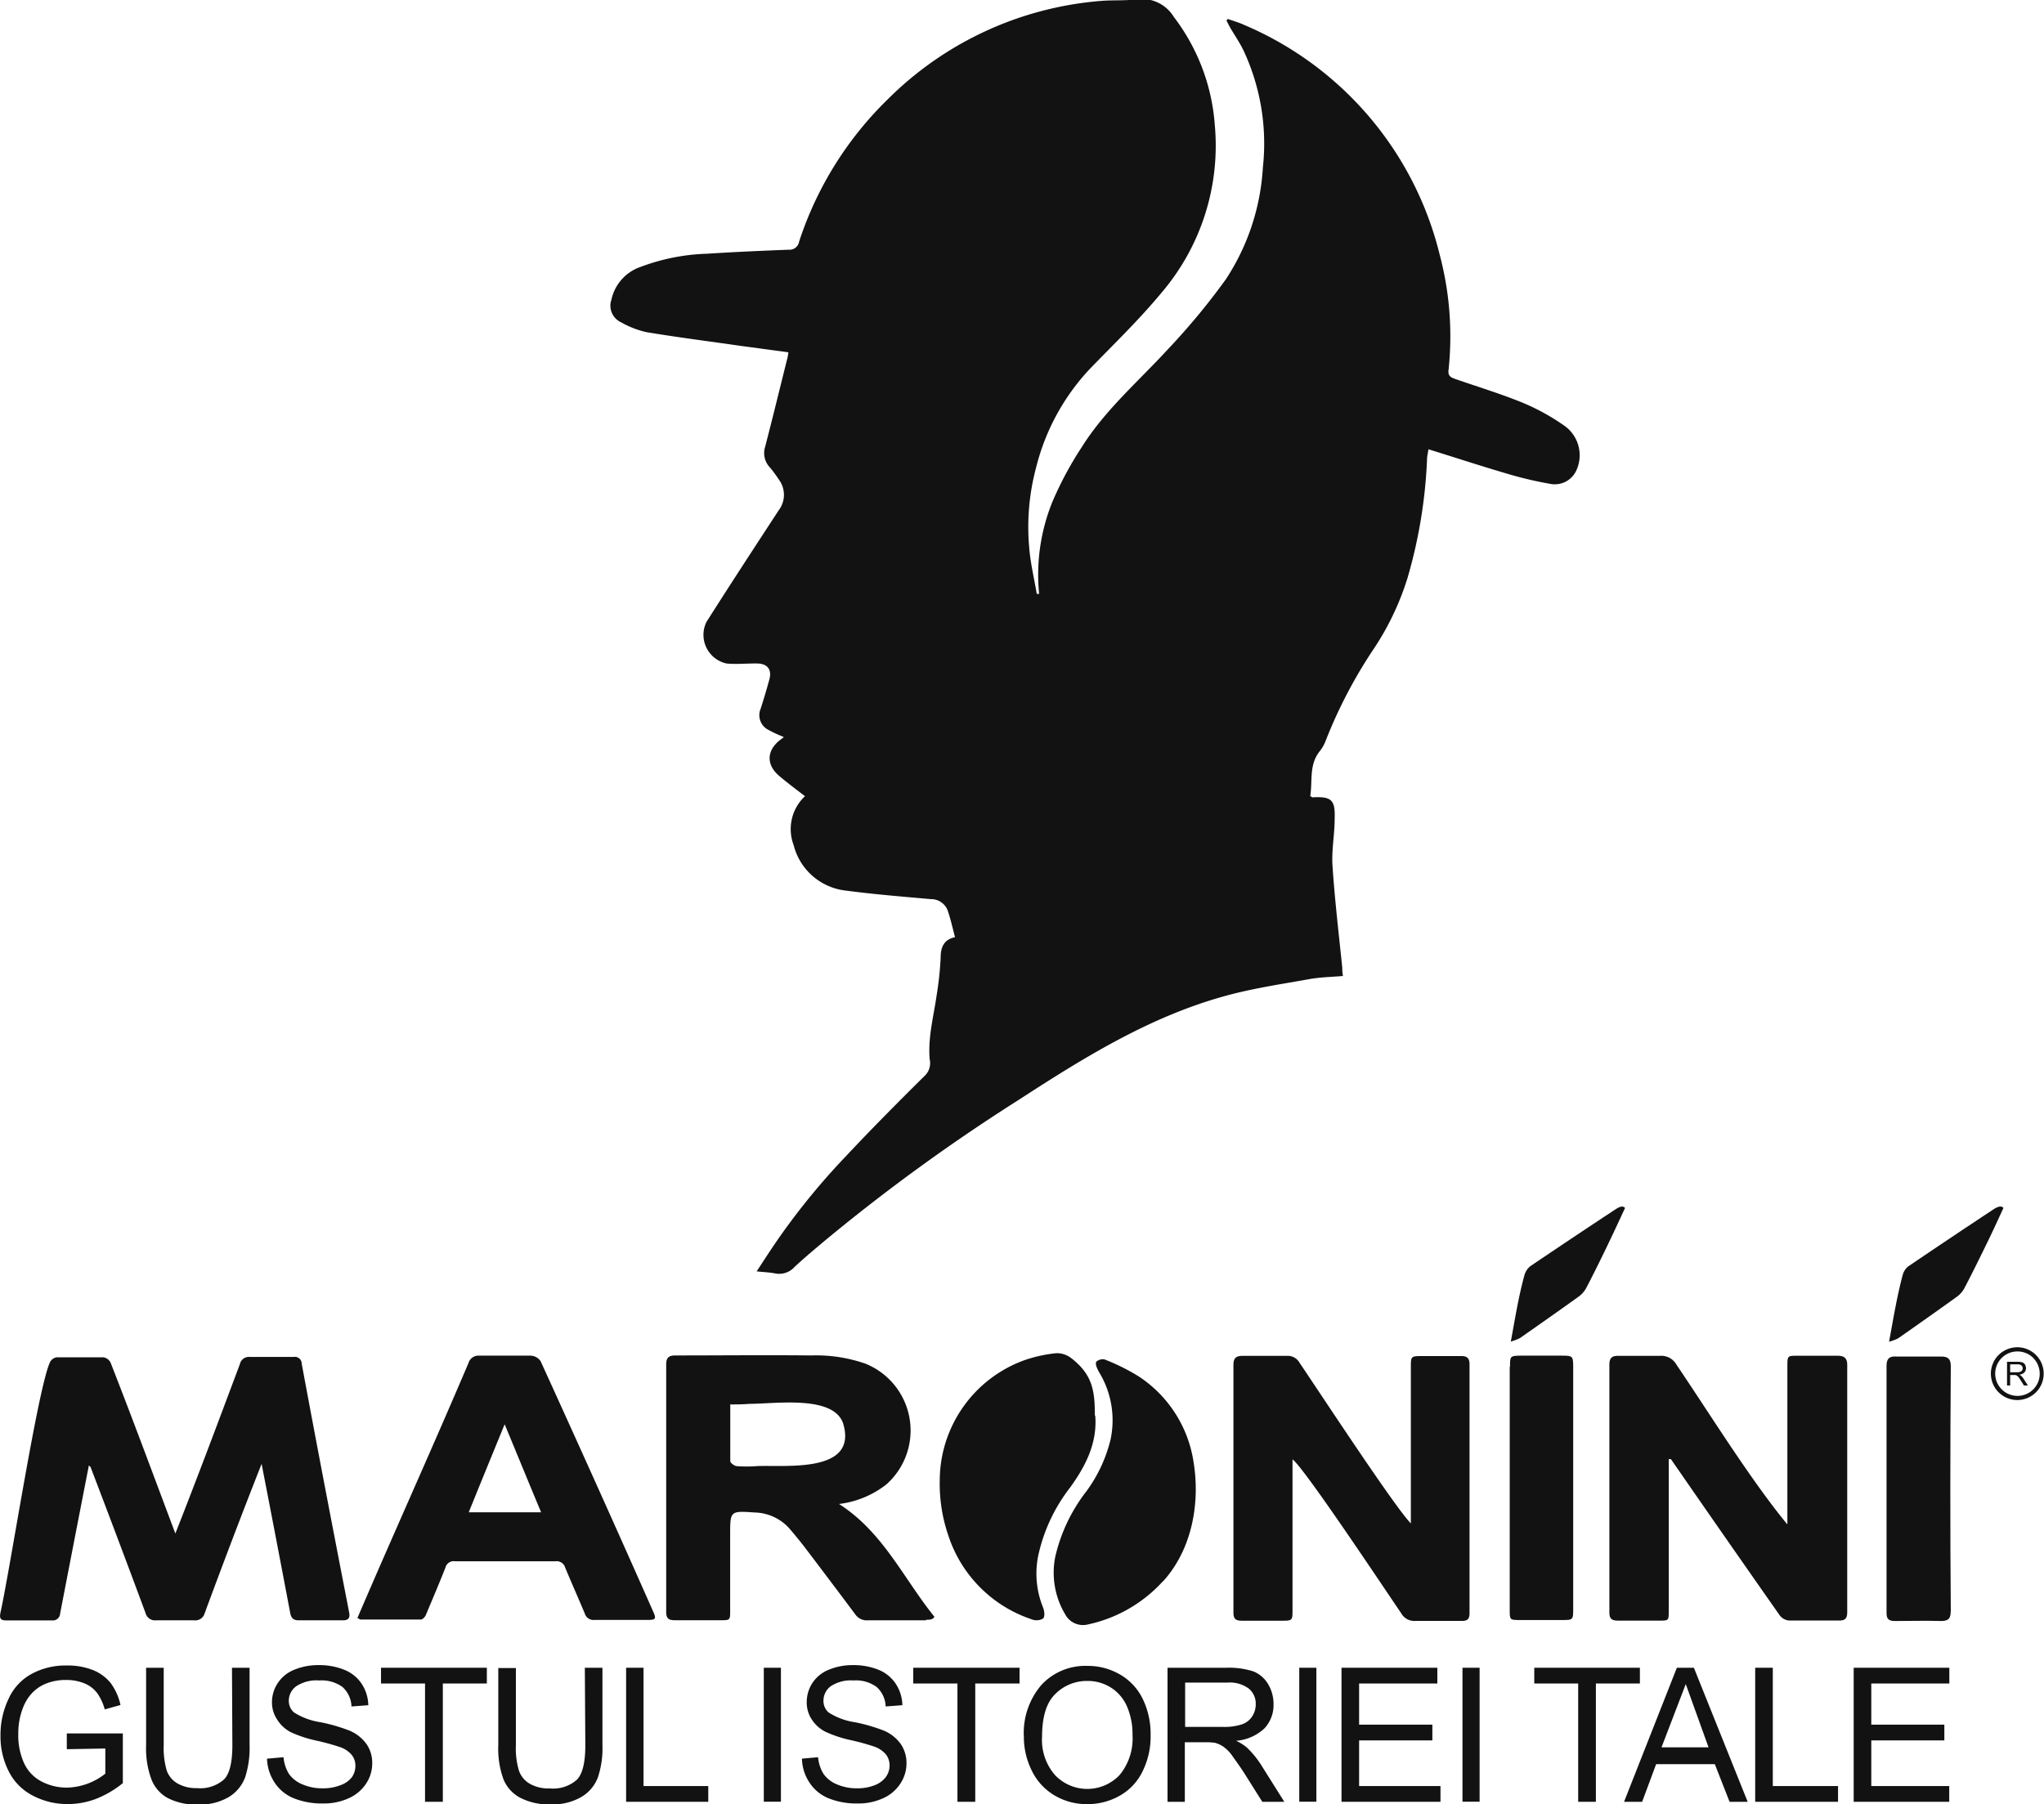
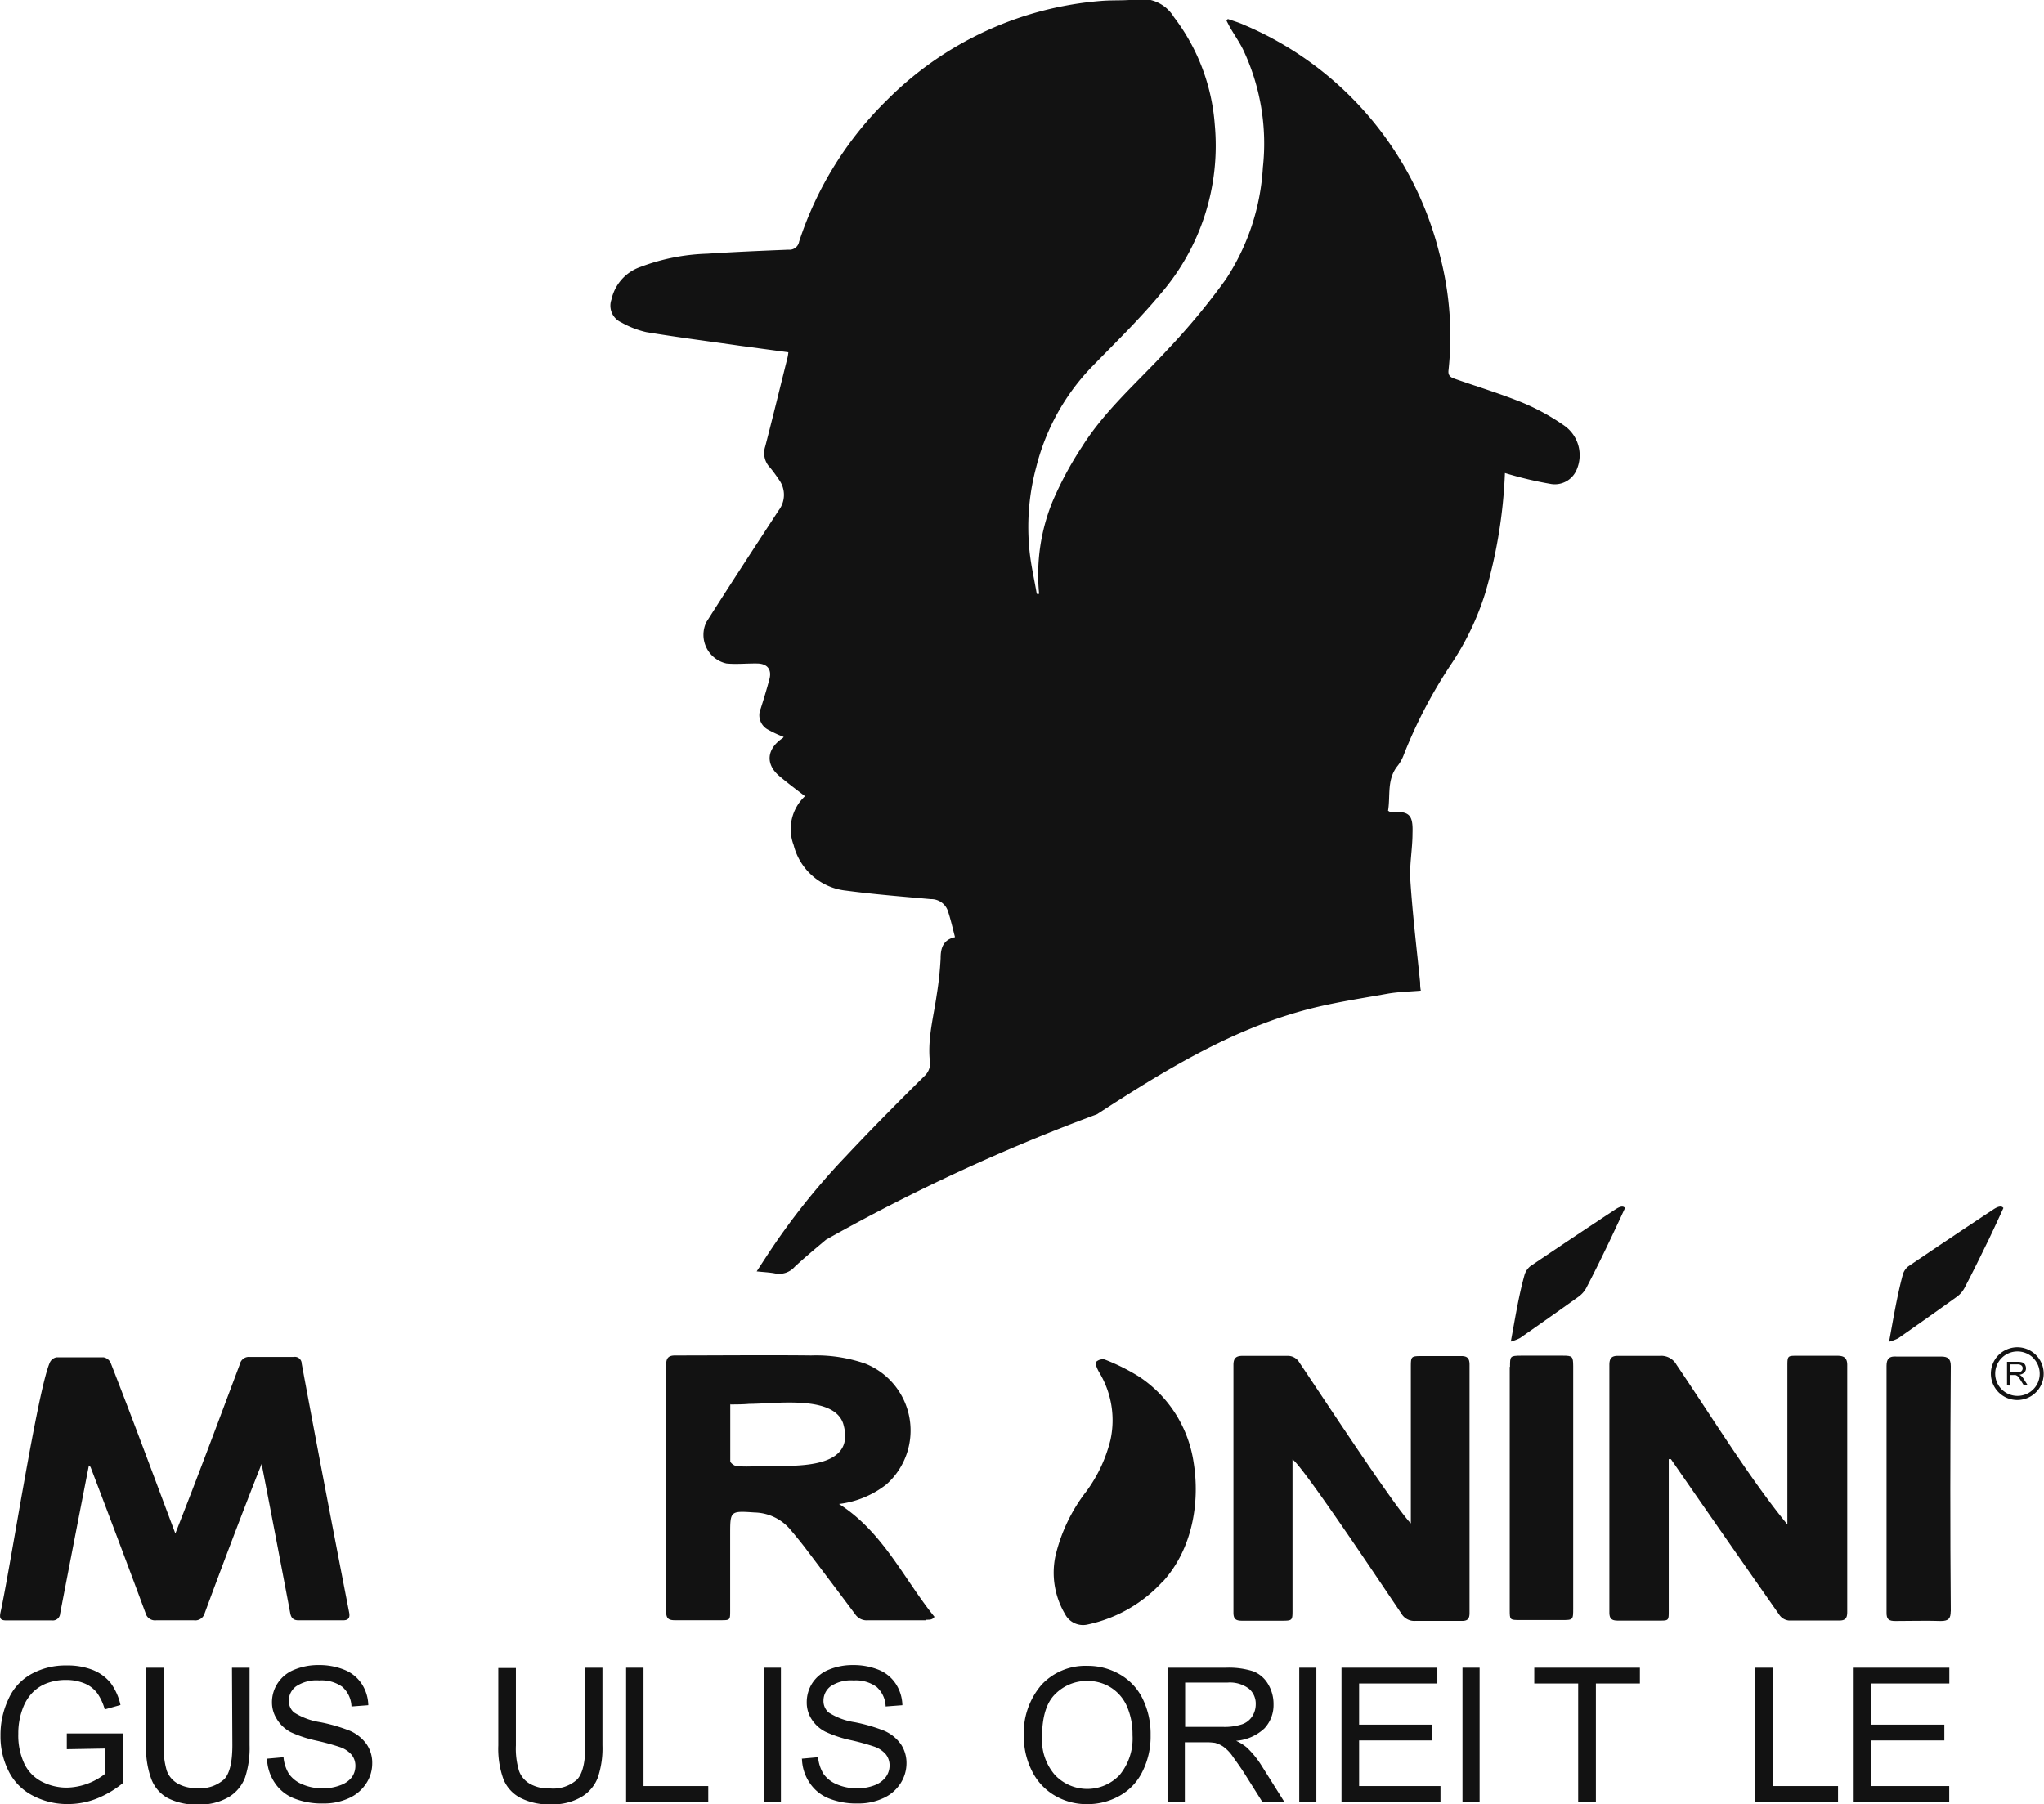
<svg xmlns="http://www.w3.org/2000/svg" id="Слой_2" data-name="Слой 2" viewBox="0 0 209 184.51">
  <defs>
    <style>.cls-1{fill:#121212;}</style>
  </defs>
  <title>LOGO</title>
-   <path class="cls-1" d="M162.79,276.94a19.85,19.85,0,0,1,1.36-9.41,35.71,35.71,0,0,1,3-5.59c2.39-3.81,5.81-6.74,8.8-10a69.51,69.51,0,0,0,5.93-7.16,23.22,23.22,0,0,0,3.79-11.45,22.46,22.46,0,0,0-2-12c-.38-.78-.88-1.5-1.32-2.25-.14-.25-.27-.51-.4-.76a1.15,1.15,0,0,1,.14-.17c.56.2,1.13.36,1.67.61a34.42,34.42,0,0,1,20,23.54,32.52,32.52,0,0,1,.89,11.79c-.07.61.3.74.72.89,2.3.8,4.64,1.51,6.89,2.43a22.63,22.63,0,0,1,4.28,2.37,3.7,3.7,0,0,1,1.21,4.48,2.42,2.42,0,0,1-2.56,1.46,38.47,38.47,0,0,1-4.77-1.13c-2.58-.76-5.14-1.6-7.82-2.43-.06.41-.13.67-.14.93a50.7,50.7,0,0,1-2,12.23,28,28,0,0,1-3.54,7.38,49.08,49.08,0,0,0-4.79,9.17,4.19,4.19,0,0,1-.62,1.14c-1.16,1.41-.74,3.09-1,4.62.15.08.19.13.23.13,1.95-.11,2.34.26,2.27,2.19,0,1.61-.33,3.23-.22,4.82.23,3.48.65,7,1,10.43,0,.23,0,.46.07.83-1.17.1-2.32.12-3.44.32-2.9.52-5.83.95-8.67,1.74-7.7,2.13-14.4,6.3-21,10.58A193.09,193.09,0,0,0,141,343c-1.08.91-2.17,1.81-3.2,2.77a2.11,2.11,0,0,1-2,.68c-.57-.11-1.15-.13-1.89-.21l1.13-1.73a70.68,70.68,0,0,1,7.95-10c2.66-2.84,5.41-5.61,8.18-8.35a1.78,1.78,0,0,0,.43-1.61c-.19-2.26.41-4.41.72-6.6a33.9,33.9,0,0,0,.4-3.74c0-1,.24-1.89,1.47-2.15-.26-1-.45-1.85-.74-2.71a1.8,1.8,0,0,0-1.73-1.18c-2.89-.26-5.79-.49-8.66-.87a6.21,6.21,0,0,1-5.37-4.66,4.61,4.61,0,0,1,1.16-5c-.87-.67-1.72-1.3-2.55-2-1.52-1.23-1.4-2.82.27-3.94a.44.44,0,0,0,.1-.12,12.58,12.58,0,0,1-1.7-.8,1.68,1.68,0,0,1-.65-2.09c.32-1,.62-2,.89-3s-.2-1.6-1.23-1.62-2.11.1-3.15,0a3,3,0,0,1-2.06-4.24c2.42-3.82,4.9-7.61,7.38-11.41a2.61,2.61,0,0,0,.06-3.12c-.33-.49-.69-1-1.06-1.41a2.13,2.13,0,0,1-.37-2c.78-3,1.53-6.09,2.29-9.13a4.46,4.46,0,0,0,.08-.52l-4.91-.66c-3.2-.46-6.41-.87-9.61-1.4a9.44,9.44,0,0,1-2.57-1,1.87,1.87,0,0,1-1-2.33,4.56,4.56,0,0,1,3-3.35,21,21,0,0,1,6.78-1.34c2.77-.18,5.55-.3,8.32-.41a1,1,0,0,0,1.09-.83,35.86,35.86,0,0,1,9.05-14.54,34.76,34.76,0,0,1,21.87-10.08c1.25-.1,2.52,0,3.77-.18a3.83,3.83,0,0,1,3.63,1.83,20.65,20.65,0,0,1,4.18,11,23.19,23.19,0,0,1-5.53,17.3c-2.21,2.66-4.71,5.08-7.12,7.56A22.71,22.71,0,0,0,162.49,264a23.49,23.49,0,0,0-.72,8.13c.12,1.62.51,3.22.78,4.82h.24" transform="translate(-56.54 -216.21)" />
+   <path class="cls-1" d="M162.79,276.94a19.85,19.85,0,0,1,1.36-9.41,35.71,35.71,0,0,1,3-5.59c2.39-3.81,5.81-6.74,8.8-10a69.51,69.51,0,0,0,5.93-7.16,23.22,23.22,0,0,0,3.79-11.45,22.46,22.46,0,0,0-2-12c-.38-.78-.88-1.5-1.32-2.25-.14-.25-.27-.51-.4-.76a1.15,1.15,0,0,1,.14-.17c.56.2,1.13.36,1.67.61a34.42,34.42,0,0,1,20,23.54,32.52,32.52,0,0,1,.89,11.79c-.07.61.3.74.72.89,2.3.8,4.64,1.51,6.89,2.43a22.63,22.63,0,0,1,4.28,2.37,3.7,3.7,0,0,1,1.21,4.48,2.42,2.42,0,0,1-2.56,1.46,38.47,38.47,0,0,1-4.77-1.13a50.7,50.7,0,0,1-2,12.23,28,28,0,0,1-3.54,7.38,49.08,49.08,0,0,0-4.79,9.17,4.19,4.19,0,0,1-.62,1.14c-1.16,1.41-.74,3.09-1,4.62.15.08.19.13.23.13,1.95-.11,2.34.26,2.27,2.19,0,1.61-.33,3.23-.22,4.82.23,3.48.65,7,1,10.43,0,.23,0,.46.07.83-1.17.1-2.32.12-3.44.32-2.9.52-5.83.95-8.67,1.74-7.7,2.13-14.4,6.3-21,10.58A193.09,193.09,0,0,0,141,343c-1.08.91-2.17,1.81-3.2,2.77a2.11,2.11,0,0,1-2,.68c-.57-.11-1.15-.13-1.89-.21l1.13-1.73a70.68,70.68,0,0,1,7.95-10c2.66-2.84,5.41-5.61,8.18-8.35a1.78,1.78,0,0,0,.43-1.61c-.19-2.26.41-4.41.72-6.6a33.9,33.9,0,0,0,.4-3.74c0-1,.24-1.89,1.47-2.15-.26-1-.45-1.85-.74-2.71a1.8,1.8,0,0,0-1.73-1.18c-2.89-.26-5.79-.49-8.66-.87a6.21,6.21,0,0,1-5.37-4.66,4.61,4.61,0,0,1,1.16-5c-.87-.67-1.72-1.3-2.55-2-1.52-1.23-1.4-2.82.27-3.94a.44.44,0,0,0,.1-.12,12.58,12.58,0,0,1-1.7-.8,1.68,1.68,0,0,1-.65-2.09c.32-1,.62-2,.89-3s-.2-1.6-1.23-1.62-2.11.1-3.15,0a3,3,0,0,1-2.06-4.24c2.42-3.82,4.9-7.61,7.38-11.41a2.61,2.61,0,0,0,.06-3.12c-.33-.49-.69-1-1.06-1.41a2.13,2.13,0,0,1-.37-2c.78-3,1.53-6.09,2.29-9.13a4.46,4.46,0,0,0,.08-.52l-4.91-.66c-3.2-.46-6.41-.87-9.61-1.4a9.44,9.44,0,0,1-2.57-1,1.87,1.87,0,0,1-1-2.33,4.56,4.56,0,0,1,3-3.35,21,21,0,0,1,6.78-1.34c2.77-.18,5.55-.3,8.32-.41a1,1,0,0,0,1.09-.83,35.86,35.86,0,0,1,9.05-14.54,34.76,34.76,0,0,1,21.87-10.08c1.25-.1,2.52,0,3.77-.18a3.83,3.83,0,0,1,3.63,1.83,20.65,20.65,0,0,1,4.18,11,23.19,23.19,0,0,1-5.53,17.3c-2.21,2.66-4.71,5.08-7.12,7.56A22.71,22.71,0,0,0,162.49,264a23.49,23.49,0,0,0-.72,8.13c.12,1.62.51,3.22.78,4.82h.24" transform="translate(-56.54 -216.21)" />
  <path class="cls-1" d="M264.44,355.09a2.3,2.3,0,0,0-1.61-.66,2.27,2.27,0,0,0-1.61.66,2.27,2.27,0,0,0,0,3.22,2.28,2.28,0,0,0,3.22,0,2.24,2.24,0,0,0,.66-1.6,2.27,2.27,0,0,0-.66-1.61m-1.61-1.1a2.7,2.7,0,1,1-1.93.79A2.75,2.75,0,0,1,262.83,354Z" transform="translate(-56.54 -216.21)" />
  <path class="cls-1" d="M65.63,366.08q-1.48,7.57-2.94,15.15a.75.75,0,0,1-.84.71c-1.55,0-3.11,0-4.66,0-.58,0-.73-.18-.6-.81,1-4.51,3.83-23,5.07-25.62a.94.94,0,0,1,.66-.48c1.6,0,3.21,0,4.81,0a1,1,0,0,1,.72.55c2.27,5.79,4.43,11.65,6.62,17.47,2.27-5.75,4.43-11.54,6.6-17.33a.94.94,0,0,1,1-.73c1.5,0,3,0,4.5,0a.7.7,0,0,1,.82.69c1.57,8.48,3.21,17,4.85,25.44.11.56-.07.82-.67.81q-2.25,0-4.5,0c-.54,0-.77-.25-.86-.77q-1.44-7.62-2.92-15.23c-2,5.06-3.93,10.16-5.82,15.27a1,1,0,0,1-1.09.73c-1.29,0-2.59,0-3.88,0a1,1,0,0,1-1.08-.75c-1.85-5-3.74-10-5.62-14.93,0,0-.07-.07-.19-.18" transform="translate(-56.54 -216.21)" />
  <path class="cls-1" d="M151.25,381.93c-2,0-4,0-6,0a1.42,1.42,0,0,1-1.25-.6c-1.73-2.32-3.47-4.62-5.22-6.93-.49-.63-1-1.25-1.52-1.86a4.92,4.92,0,0,0-3.56-1.64c-2.5-.17-2.5-.17-2.5,2.27s0,5.17,0,7.75c0,1,0,1-1,1-1.55,0-3.11,0-4.66,0-.6,0-.88-.16-.88-.83q0-12.67,0-25.34c0-.69.28-.91.92-.91,4.63,0,9.26-.05,13.9,0a15.29,15.29,0,0,1,5.55.84,7.37,7.37,0,0,1,2.14,12.35,9.7,9.7,0,0,1-4.84,2c4.52,2.89,6.61,7.65,9.76,11.54-.22.32-.48.3-.88.3m-20-22.08c0,2,0,3.95,0,5.85,0,.19.41.49.66.52a13.47,13.47,0,0,0,2,0c2.88-.15,10.44.81,8.88-4.37-1-2.92-6.91-2-9.61-2C132.59,359.84,132,359.85,131.23,359.85Z" transform="translate(-56.54 -216.21)" />
  <path class="cls-1" d="M239.3,372.07q0-8.1,0-16.2c0-1,.05-1,1-1,1.37,0,2.75,0,4.12,0,.67,0,1,.22,1,.95q0,12.63,0,25.25c0,.63-.18.89-.84.88-1.71,0-3.41,0-5.12,0a1.35,1.35,0,0,1-.93-.51q-5.61-8-11.14-16l-.22,0c0,5.17,0,10.35,0,15.52,0,1,0,1-1,1-1.4,0-2.79,0-4.19,0-.61,0-.88-.17-.88-.83q0-12.66,0-25.33c0-.66.22-.93.9-.92,1.42,0,2.85,0,4.27,0a1.78,1.78,0,0,1,1.7.92c3.39,5,7.56,11.75,11.31,16.3" transform="translate(-56.54 -216.21)" />
  <path class="cls-1" d="M200.8,372.09v-16c0-1.17,0-1.18,1.15-1.19,1.32,0,2.64,0,4,0,.64,0,.85.25.85.88q0,12.7,0,25.41c0,.61-.22.81-.81.8-1.58,0-3.16,0-4.73,0a1.53,1.53,0,0,1-1.45-.79c-1.47-2.14-10-15-11.11-15.73v15.36c0,1.14,0,1.14-1.17,1.14-1.35,0-2.69,0-4,0-.61,0-.87-.16-.87-.83q0-12.66,0-25.33c0-.73.29-.94,1-.93,1.5,0,3,0,4.51,0a1.37,1.37,0,0,1,1.25.71c1.62,2.37,10.27,15.59,11.5,16.53" transform="translate(-56.54 -216.21)" />
-   <path class="cls-1" d="M93.07,381.73c3.74-8.73,7.66-17.38,11.37-26.11a1.06,1.06,0,0,1,1.1-.76c1.76,0,3.52,0,5.28,0a1.29,1.29,0,0,1,1,.57q5.83,12.78,11.52,25.63c.32.72.24.83-.58.83-1.81,0-3.62,0-5.43,0a.93.93,0,0,1-1-.67c-.66-1.57-1.35-3.12-2-4.68a.91.91,0,0,0-1-.65c-3.41,0-6.83,0-10.25,0a.88.88,0,0,0-1,.66c-.64,1.63-1.33,3.24-2,4.84-.08.2-.33.46-.51.46-2.06,0-4.13,0-6.2,0,0,0-.09-.05-.26-.15m18.76-10.82c-1.26-3-2.45-5.93-3.73-9-1.28,3.13-2.46,6-3.67,9Z" transform="translate(-56.54 -216.21)" />
-   <path class="cls-1" d="M168.53,361c.22,2.83-1,5.17-2.58,7.36a17.33,17.33,0,0,0-3.26,7,9.2,9.2,0,0,0,.5,5.25c.14.34.22.94,0,1.14a1.32,1.32,0,0,1-1.15.08,13.42,13.42,0,0,1-8.55-8.63,16.15,16.15,0,0,1-.86-5.53,13.12,13.12,0,0,1,8.67-12.35,14.39,14.39,0,0,1,3.22-.71,2.4,2.4,0,0,1,1.55.5c2.19,1.69,2.42,3.36,2.42,5.88" transform="translate(-56.54 -216.21)" />
  <path class="cls-1" d="M175.48,377.9a14.44,14.44,0,0,1-7.69,4.45,2.07,2.07,0,0,1-2.35-1.06,8.3,8.3,0,0,1-1-5.85,17.15,17.15,0,0,1,3.18-6.7,14.86,14.86,0,0,0,2.47-5.28,9.45,9.45,0,0,0-1.09-6.78c-.15-.25-.58-1-.33-1.23a1,1,0,0,1,.82-.2A20.88,20.88,0,0,1,173,357a12.74,12.74,0,0,1,5.57,8.66c.71,4.24-.13,9-3.11,12.29" transform="translate(-56.54 -216.21)" />
  <path class="cls-1" d="M256,381c0,.73-.21,1-1,1-1.55-.05-3.1,0-4.65,0-.66,0-.92-.15-.91-.86q0-12.62,0-25.24c0-.74.29-1,1-.95,1.52,0,3.05,0,4.57,0,.73,0,1,.24,1,1-.06,8.33-.07,16.75,0,25.09" transform="translate(-56.54 -216.21)" />
  <path class="cls-1" d="M210.94,356c0-1.1,0-1.13,1.13-1.14h4.26c1,0,1.06.08,1.07,1.06q0,12.38,0,24.77c0,1.21,0,1.21-1.19,1.21H212c-1.09,0-1.09,0-1.09-1.05q0-12.44,0-24.85" transform="translate(-56.54 -216.21)" />
  <path class="cls-1" d="M249.7,353.43c.42-2.27.8-4.62,1.4-6.85a1.66,1.66,0,0,1,.56-.85q4.29-2.91,8.62-5.77c.31-.21.86-.55,1.11-.2-.5,1.09-1,2.18-1.52,3.26-.8,1.64-1.6,3.28-2.45,4.9a2.63,2.63,0,0,1-.78.91c-2,1.44-4,2.85-6,4.25a4.48,4.48,0,0,1-.93.35" transform="translate(-56.54 -216.21)" />
  <path class="cls-1" d="M222.7,339.76c-1.27,2.75-2.55,5.46-3.95,8.15a2.66,2.66,0,0,1-.79.91c-2,1.44-4,2.84-6,4.24a5,5,0,0,1-.94.36c.42-2.24.79-4.62,1.4-6.81a1.8,1.8,0,0,1,.61-.91q4.26-2.88,8.55-5.71c.32-.21.85-.58,1.12-.23" transform="translate(-56.54 -216.21)" />
  <path class="cls-1" d="M262.08,356.56h.69a1,1,0,0,0,.34-.05.32.32,0,0,0,.19-.15.39.39,0,0,0,.06-.21.35.35,0,0,0-.12-.28.54.54,0,0,0-.39-.12h-.77Zm-.32,1.35v-2.42h1.07a1.57,1.57,0,0,1,.5.06.54.54,0,0,1,.27.23.76.76,0,0,1,.1.37.61.61,0,0,1-.17.43.87.87,0,0,1-.51.23,1,1,0,0,1,.19.12,1.44,1.44,0,0,1,.26.32l.42.66h-.4l-.32-.5a3.84,3.84,0,0,0-.23-.34.6.6,0,0,0-.16-.16l-.15-.07h-.55v1.08Z" transform="translate(-56.54 -216.21)" />
-   <path class="cls-1" d="M231.24,394.92l-2.33-6.47h0l-2.48,6.47Zm4,5.57h-1.85l-1.51-3.85h-6l-1.43,3.85h-1.85L228,386.78h1.74Z" transform="translate(-56.54 -216.21)" />
  <polygon class="cls-1" points="189.54 184.28 189.54 170.57 199.32 170.57 199.32 172.18 191.34 172.18 191.34 176.39 198.81 176.39 198.81 178 191.34 178 191.34 182.67 199.31 182.67 199.31 184.28 189.54 184.28" />
  <polygon class="cls-1" points="179.47 184.28 179.47 170.57 181.27 170.57 181.27 182.67 187.94 182.67 187.94 184.28 179.47 184.28" />
  <polygon class="cls-1" points="161.37 184.28 161.37 172.18 156.88 172.18 156.88 170.57 167.68 170.57 167.68 172.18 163.18 172.18 163.18 184.28 161.37 184.28" />
  <polygon class="cls-1" points="137.17 184.28 137.17 170.57 146.97 170.57 146.97 172.18 138.97 172.18 138.97 176.39 146.46 176.39 146.46 178 138.97 178 138.97 182.67 147.29 182.67 147.29 184.28 137.17 184.28" />
  <rect class="cls-1" x="132.85" y="170.57" width="1.75" height="13.7" />
  <rect class="cls-1" x="149.54" y="170.57" width="1.75" height="13.7" />
  <path class="cls-1" d="M177.72,392.83h3.88a5.72,5.72,0,0,0,1.92-.26,2,2,0,0,0,1.06-.82,2.26,2.26,0,0,0,.36-1.23,2,2,0,0,0-.7-1.6,3.24,3.24,0,0,0-2.21-.62h-4.31Zm-1.8,7.66V386.78h6a8.2,8.2,0,0,1,2.77.37,3.07,3.07,0,0,1,1.51,1.3,3.92,3.92,0,0,1,.56,2.07,3.49,3.49,0,0,1-.93,2.46,4.78,4.78,0,0,1-2.9,1.27,4.81,4.81,0,0,1,1.09.68,9.37,9.37,0,0,1,1.49,1.82l2.35,3.74h-2.25l-1.8-2.86c-.52-.82-1-1.45-1.3-1.89a4.06,4.06,0,0,0-.91-.91,3,3,0,0,0-.82-.37,6,6,0,0,0-1-.06h-2.09v6.09Z" transform="translate(-56.54 -216.21)" />
  <path class="cls-1" d="M163.09,393.85a5.47,5.47,0,0,0,1.31,3.89,4.55,4.55,0,0,0,6.63,0,5.87,5.87,0,0,0,1.31-4.08,7.09,7.09,0,0,0-.56-2.91,4.31,4.31,0,0,0-1.63-1.93,4.41,4.41,0,0,0-2.42-.69,4.54,4.54,0,0,0-3.27,1.32c-.92.88-1.37,2.35-1.37,4.41m-1.86,0a7.54,7.54,0,0,1,1.81-5.34,6.12,6.12,0,0,1,4.68-1.93,6.52,6.52,0,0,1,3.39.91A5.8,5.8,0,0,1,173.4,390a8.18,8.18,0,0,1,.79,3.67,8,8,0,0,1-.83,3.72,5.67,5.67,0,0,1-2.35,2.49,6.65,6.65,0,0,1-3.3.85,6.41,6.41,0,0,1-3.42-.94,5.93,5.93,0,0,1-2.28-2.55A7.71,7.71,0,0,1,161.23,393.82Z" transform="translate(-56.54 -216.21)" />
-   <polygon class="cls-1" points="97.9 184.28 97.9 172.18 93.38 172.18 93.38 170.57 104.25 170.57 104.25 172.18 99.72 172.18 99.72 184.28 97.9 184.28" />
  <path class="cls-1" d="M138.52,396.08l1.67-.15a3.92,3.92,0,0,0,.55,1.7,3.12,3.12,0,0,0,1.36,1.07,5.05,5.05,0,0,0,2.06.41,4.78,4.78,0,0,0,1.8-.31,2.55,2.55,0,0,0,1.16-.85,2,2,0,0,0,.38-1.18,1.84,1.84,0,0,0-.37-1.12,2.72,2.72,0,0,0-1.21-.81,24.26,24.26,0,0,0-2.4-.66,12.26,12.26,0,0,1-2.59-.86A3.6,3.6,0,0,1,139.5,392a3.11,3.11,0,0,1-.47-1.7,3.58,3.58,0,0,1,.57-1.95,3.62,3.62,0,0,1,1.69-1.37,6.32,6.32,0,0,1,2.47-.47,6.83,6.83,0,0,1,2.64.49,3.81,3.81,0,0,1,1.75,1.45,4.16,4.16,0,0,1,.66,2.16l-1.71.13a2.81,2.81,0,0,0-.93-2,3.59,3.59,0,0,0-2.34-.66,3.75,3.75,0,0,0-2.36.6,1.84,1.84,0,0,0-.73,1.46,1.56,1.56,0,0,0,.52,1.21,6.83,6.83,0,0,0,2.68,1,17.22,17.22,0,0,1,3,.87,4.06,4.06,0,0,1,1.73,1.4,3.45,3.45,0,0,1,.56,1.94,3.79,3.79,0,0,1-.62,2.06,4.07,4.07,0,0,1-1.76,1.5,6,6,0,0,1-2.59.54,7.6,7.6,0,0,1-3.05-.55,4.23,4.23,0,0,1-1.93-1.63,4.59,4.59,0,0,1-.74-2.46" transform="translate(-56.54 -216.21)" />
  <rect class="cls-1" x="78.1" y="170.57" width="1.75" height="13.7" />
  <polygon class="cls-1" points="64.02 184.28 64.02 170.57 65.8 170.57 65.8 182.67 72.42 182.67 72.42 184.28 64.02 184.28" />
  <path class="cls-1" d="M116.34,386.78h1.8v7.92a9.45,9.45,0,0,1-.46,3.28,3.93,3.93,0,0,1-1.67,2,5.8,5.8,0,0,1-3.16.77,6.32,6.32,0,0,1-3.11-.67,3.72,3.72,0,0,1-1.73-1.92,9.12,9.12,0,0,1-.52-3.43v-7.92h1.8v7.91a7.83,7.83,0,0,0,.33,2.64,2.5,2.5,0,0,0,1.12,1.3,3.8,3.8,0,0,0,2,.46,3.65,3.65,0,0,0,2.81-.91c.56-.6.84-1.76.84-3.49Z" transform="translate(-56.54 -216.21)" />
-   <polygon class="cls-1" points="43.46 184.28 43.46 172.18 38.96 172.18 38.96 170.57 49.78 170.57 49.78 172.18 45.28 172.18 45.28 184.28 43.46 184.28" />
  <path class="cls-1" d="M83.84,396.08l1.69-.15a3.92,3.92,0,0,0,.55,1.7,3.09,3.09,0,0,0,1.37,1.07,5.06,5.06,0,0,0,2.07.41,4.8,4.8,0,0,0,1.81-.31A2.58,2.58,0,0,0,92.5,398a2,2,0,0,0,.38-1.18,1.78,1.78,0,0,0-.37-1.12,2.71,2.71,0,0,0-1.22-.81,23.9,23.9,0,0,0-2.41-.66,12.55,12.55,0,0,1-2.61-.86A3.63,3.63,0,0,1,84.83,392a3.12,3.12,0,0,1-.48-1.7,3.51,3.51,0,0,1,.59-1.95,3.6,3.6,0,0,1,1.7-1.37,6.37,6.37,0,0,1,2.48-.47,6.81,6.81,0,0,1,2.65.49,3.81,3.81,0,0,1,1.77,1.45,4.16,4.16,0,0,1,.66,2.16l-1.72.13a2.81,2.81,0,0,0-.93-2,3.63,3.63,0,0,0-2.36-.66,3.75,3.75,0,0,0-2.37.6,1.83,1.83,0,0,0-.75,1.46,1.57,1.57,0,0,0,.53,1.21,7,7,0,0,0,2.7,1,17.31,17.31,0,0,1,3,.87,4.09,4.09,0,0,1,1.74,1.4,3.37,3.37,0,0,1,.56,1.94,3.71,3.71,0,0,1-.62,2.06,4.1,4.1,0,0,1-1.77,1.5,6.09,6.09,0,0,1-2.61.54,7.7,7.7,0,0,1-3.07-.55,4.25,4.25,0,0,1-1.94-1.63,4.69,4.69,0,0,1-.75-2.46" transform="translate(-56.54 -216.21)" />
  <path class="cls-1" d="M80.26,386.78h1.8v7.92A9.7,9.7,0,0,1,81.6,398a4,4,0,0,1-1.66,2,5.84,5.84,0,0,1-3.16.77,6.3,6.3,0,0,1-3.1-.67A3.71,3.71,0,0,1,72,398.13a9.12,9.12,0,0,1-.52-3.43v-7.92h1.8v7.91a8.15,8.15,0,0,0,.32,2.64,2.5,2.5,0,0,0,1.12,1.3,3.8,3.8,0,0,0,1.95.46,3.65,3.65,0,0,0,2.8-.91c.56-.6.83-1.76.83-3.49Z" transform="translate(-56.54 -216.21)" />
  <path class="cls-1" d="M63.37,395.11V393.5H69.1v5.08a10.2,10.2,0,0,1-2.72,1.6,8,8,0,0,1-2.88.54,7.54,7.54,0,0,1-3.62-.87,5.61,5.61,0,0,1-2.46-2.5,7.87,7.87,0,0,1-.83-3.65,8.55,8.55,0,0,1,.82-3.73,5.43,5.43,0,0,1,2.38-2.57,7.25,7.25,0,0,1,3.57-.85A7,7,0,0,1,66,387a4.45,4.45,0,0,1,1.86,1.35,5.89,5.89,0,0,1,1,2.24l-1.61.45a5.3,5.3,0,0,0-.76-1.65,3.08,3.08,0,0,0-1.29-1,4.85,4.85,0,0,0-1.86-.36,5.46,5.46,0,0,0-2.12.38,4.07,4.07,0,0,0-1.44,1,4.63,4.63,0,0,0-.85,1.36,7.18,7.18,0,0,0-.52,2.76,6.85,6.85,0,0,0,.62,3.07,4,4,0,0,0,1.81,1.84,5.57,5.57,0,0,0,2.53.6,6.54,6.54,0,0,0,3.94-1.43v-2.57Z" transform="translate(-56.54 -216.21)" />
</svg>